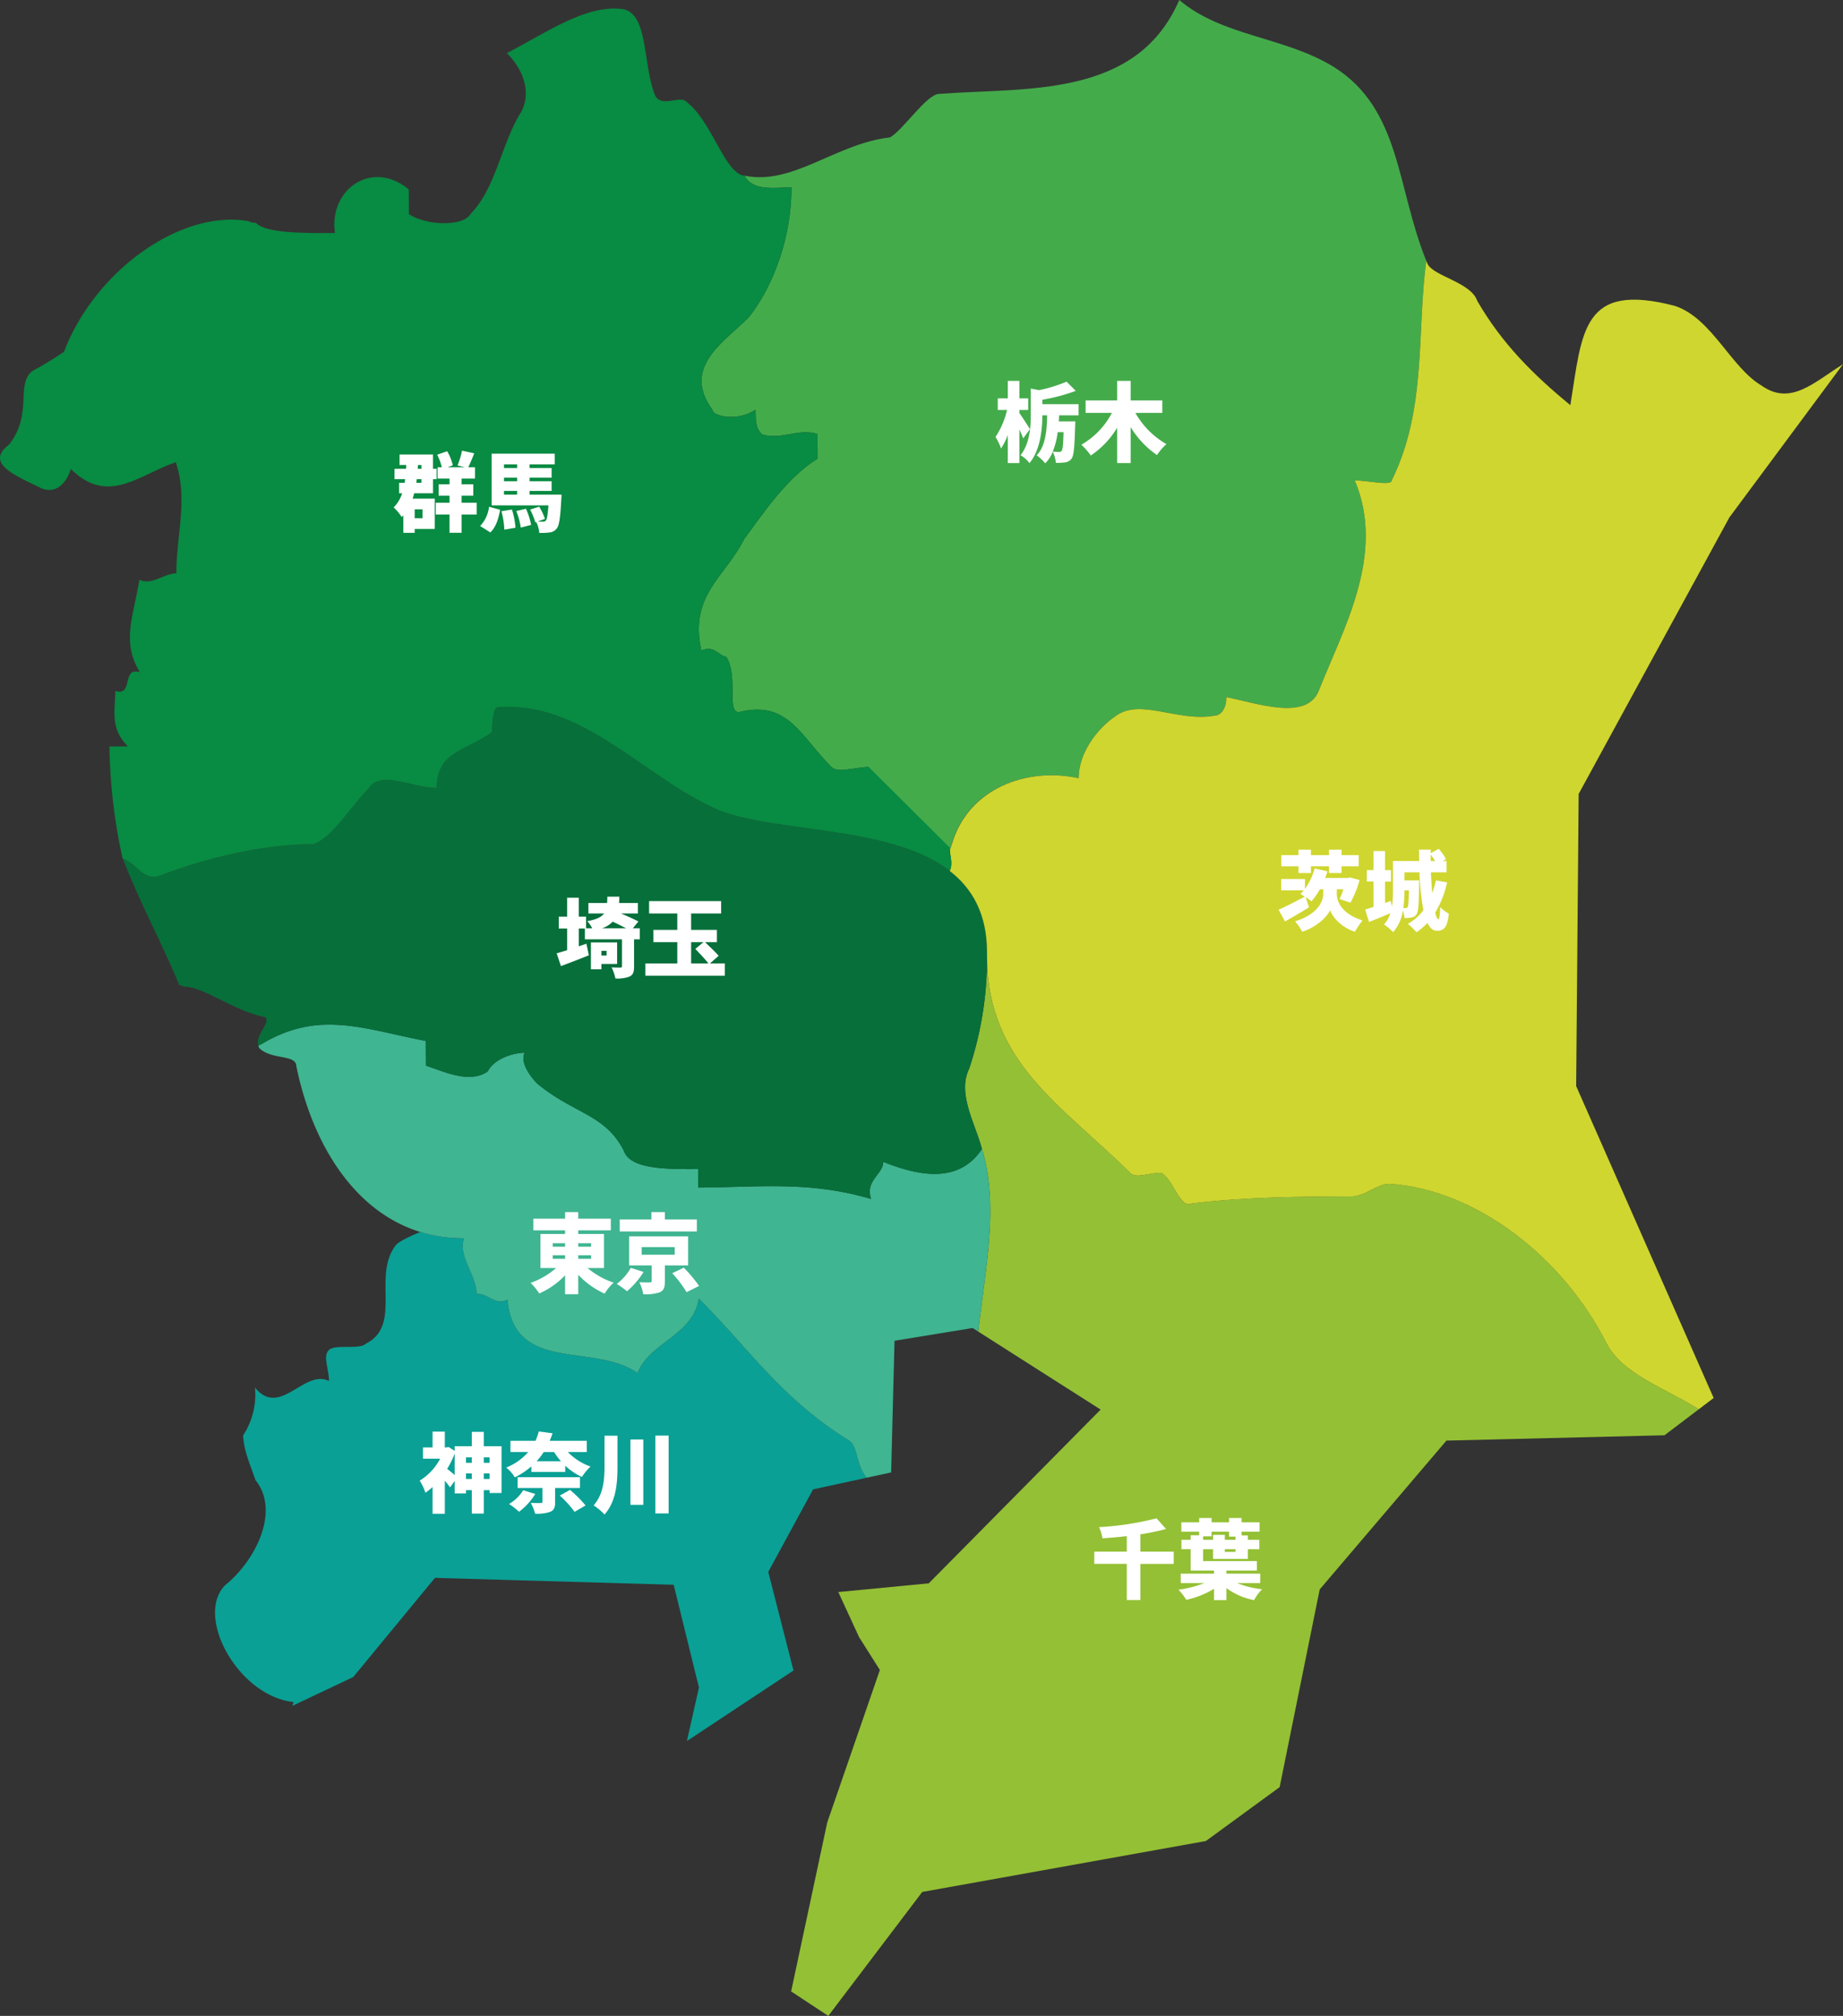
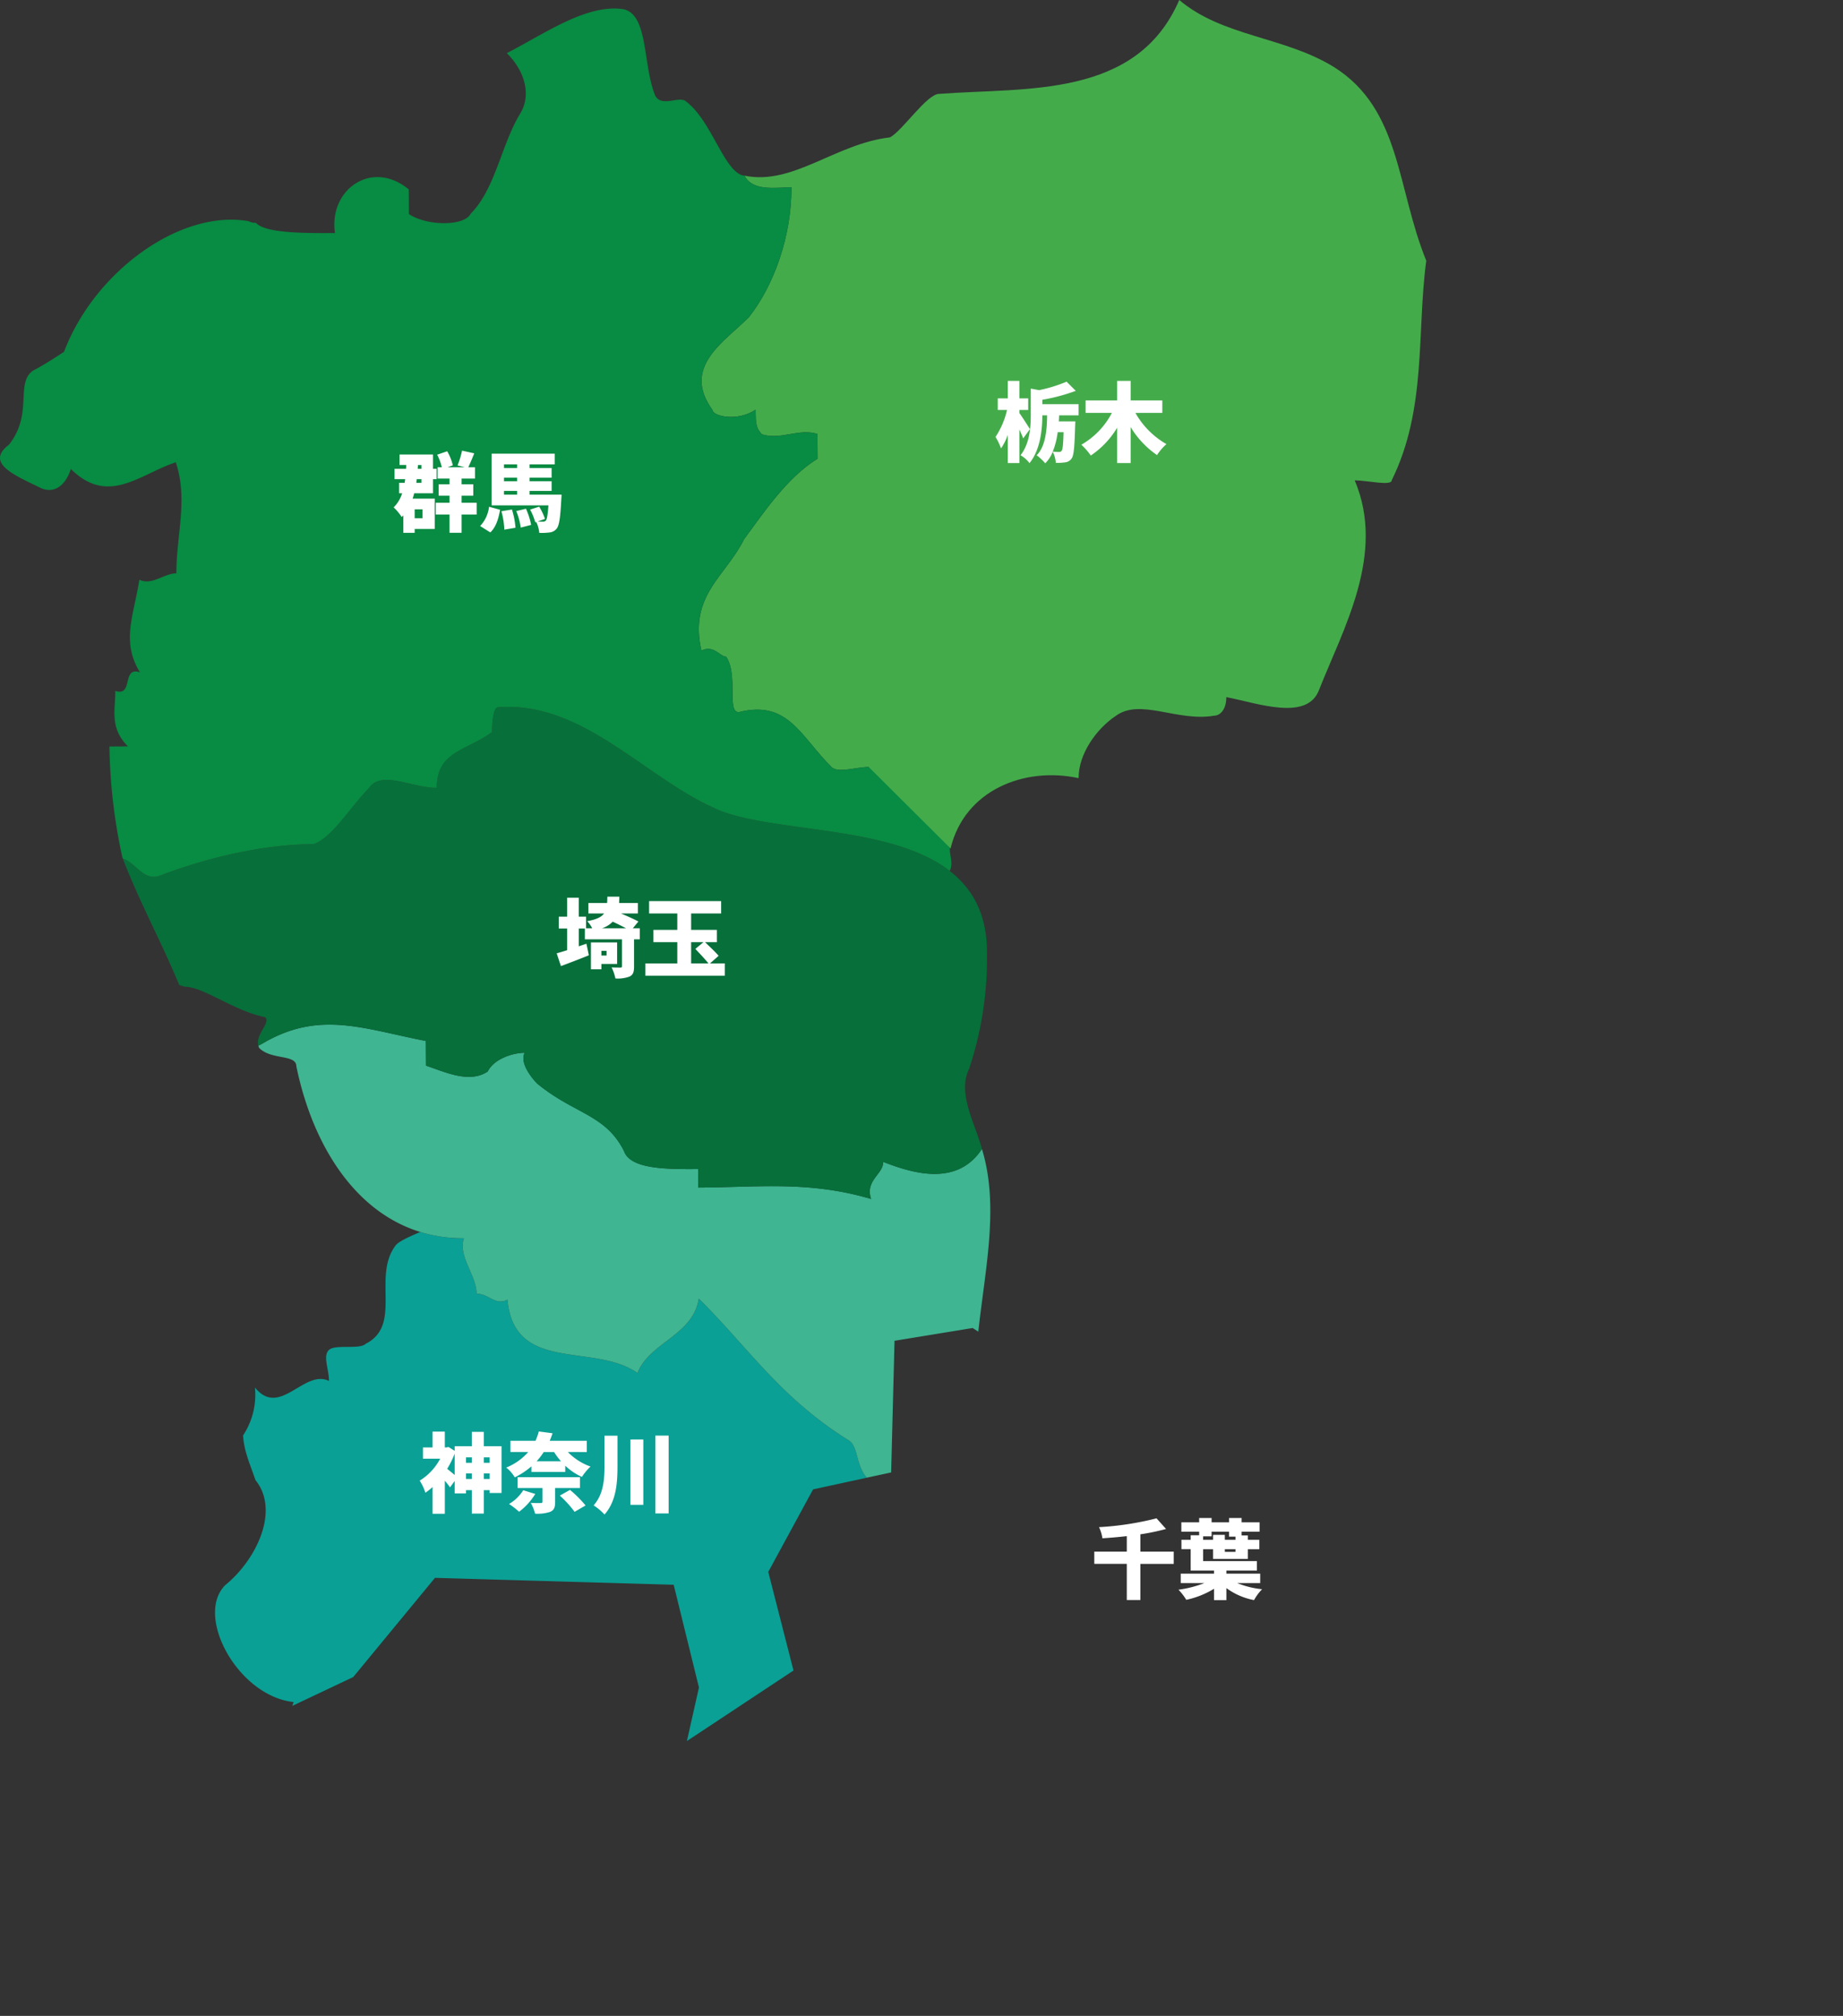
<svg xmlns="http://www.w3.org/2000/svg" width="554.258" height="606.322" viewBox="0 0 554.258 606.322">
  <rect x="0" y="0" width="554.258" height="606.322" fill="#333333" stroke="none" />
  <defs>
    <clipPath id="a">
      <rect width="554.258" height="606.323" fill="none" />
    </clipPath>
  </defs>
  <g transform="translate(-360 -22687.889)">
    <g transform="translate(360 22687.893)">
      <g transform="translate(0 -0.003)" clip-path="url(#a)">
-         <path d="M960.857,982.32c-13.136-25.914-39.235-46.189-65.231-47.9-3.713.02-7.4,3.753-11.117,3.773-16.705.092-31.554.174-48.249,2.123-3.7,1.876-5.61-7.394-9.332-9.23-3.712.02-7.414,1.9-9.28.051-20.531-20.305-42.876-33.175-43.05-64.729a105.113,105.113,0,0,1-5.384,33.442c-3.671,7.445,1.948,16.695,3.845,24.109,5.257,17.178.957,36-1.089,54.934l36.79,23.448L757.074,1054.6l-27.21,2.625,6.263,13.578,6.242,9.866-15.834,45.873-10.857,50.8,11.178,7.363,28.256-37.28,85.3-15.32,22.185-16.21,12.046-59.465,38.115-44.76,65.576-1.6,10.332-7.839c-10.529-6.521-23.081-10.578-27.81-19.908" transform="translate(-477.758 -578.378)" fill="#94c035" />
        <path d="M390.516,1188.49c-3.446-3.915-2.465-9.807-5.721-11.412-20.489-12.881-29.852-27.679-44.783-42.446-1.794,11.147-14.777,13.075-18.438,22.376-13.044-9.209-37.123.205-39.1-22.058-3.7,1.877-5.579-1.825-9.291-1.8-.031-5.569-5.63-11.107-3.8-16.685a43.594,43.594,0,0,1-13.139-1.9c-2.972,1.294-6,2.588-7.268,3.872-7.373,9.321,1.99,24.119-9.117,29.749-1.846,1.866-9.281.051-11.127,1.918s.031,5.568.051,9.281c-7.445-3.672-14.788,11.219-22.264,1.979a22.183,22.183,0,0,1-3.575,14.409c.309,4.814,2.006,8.358,3.729,13.433,7.476,9.24.133,24.13-9.107,31.606-9.23,9.332,3.9,33.39,20.612,35.154a4.99,4.99,0,0,0-.4,1.141l18.3-8.665,24.585-29.835,71.785,2.078,7.6,30.9-3.623,16.106,32.057-21.214-7.589-29.657,13.475-24.823Z" transform="translate(-129.848 -744.032)" fill="#0aa095" />
        <path d="M823.19,20.157c-14.9-9.2-33.462-9.1-46.516-20.161-12.829,29.77-46.26,26.242-72.236,28.242-3.712.021-11.075,11.2-14.777,13.075-16.4,1.914-29.166,14.52-43.709,11.521,2.356,4.809,9.484,3.518,14.092,3.492.082,14.849-5.4,29.729-12.778,39.051-7.384,7.466-20.335,14.962-10.983,27.9.01,1.856,7.445,3.671,12.993-.072.021,3.712.031,5.568,1.9,7.414,5.579,1.826,11.127-1.918,16.705-.092.01,1.856.031,5.568.041,7.425-9.25,5.62-16.613,16.8-22.141,24.253-5.507,11.168-16.613,16.8-12.809,33.482,3.7-1.877,5.578,1.825,7.435,1.815,3.743,5.548.092,16.705,3.8,16.685,14.828-3.794,18.6,7.322,27.934,16.551,1.867,1.846,7.425-.041,11.137-.061-3.435,15.873,14.771,16.586,24.614,24.505,4.238-17.574,22.209-24.671,38.515-21.142-.041-7.424,5.486-14.88,11.034-18.623,7.394-5.609,18.572,1.754,29.7-.164,1.856-.01,3.7-1.877,3.682-5.589,9.291,1.8,24.171,7.291,27.832-2.01,7.322-18.6,20.192-40.948,10.788-63.171,3.712-.02,11.147,1.795,11.137-.062C851.15,123,848.055,99.936,850.957,78.409c-8.946-21.946-7.581-45.563-27.767-58.252" transform="translate(-422.027 0.004)" fill="#44ab4b" />
        <path d="M421.624,968.286c.02,3.712-5.538,5.6-3.651,11.157-18.592-5.466-33.431-3.528-51.992-3.425q-.016-2.784-.031-5.568c-9.281.052-20.418.113-22.3-5.445-5.63-11.106-14.911-11.055-26.1-20.274,0,0-5.6-5.538-3.764-9.26-3.712.02-9.27,1.908-11.106,5.63-5.548,3.743-12.993.072-18.572-1.754-.01-1.856-.031-5.568-.041-7.424-18.582-3.61-31.606-9.106-48.26.267-.716.435-1.419.812-2.116,1.162a3.613,3.613,0,0,0,.271.7c3.732,3.692,11.147,1.794,11.167,5.507,5.722,27.812,22.561,51.849,50.4,51.7-1.826,5.578,3.774,11.116,3.8,16.685,3.712-.021,5.589,3.682,9.291,1.8,1.979,22.263,26.057,12.849,39.1,22.058,3.661-9.3,16.644-11.229,18.438-22.376,14.931,14.767,24.294,29.565,44.783,42.446,3.257,1.606,2.276,7.5,5.722,11.412L424,1061.7l1.019-39.6,23.49-3.842,1.708,1.088c2.045-18.93,6.346-37.755,1.088-54.934-7.363,11.178-20.376,7.537-29.677,3.877" transform="translate(-156.001 -618.829)" fill="#3fb591" />
        <path d="M359.8,688.906c-.022.05-.036.1-.061.151.025-.05.039-.1.061-.151-17.57-13.612-51.392-11.431-68.84-18.032-22.325-9.158-41.02-33.185-67-31.186-1.856.01-1.815,7.435-1.815,7.435-7.394,5.609-16.675,5.661-16.613,16.8-7.424.041-16.736-5.476-20.418.113-5.537,5.6-11.055,14.911-16.613,16.8-14.849.082-31.534,3.886-46.353,9.537-4.838,1.642-6.9-3.76-11.031-5.167,5.084,13.242,11.608,25.027,16.956,38,.562.179,1.112.367,1.684.535,5.568-.031,14.89,7.343,24.181,9.147,1.748,1.729-3.006,5.122-2.075,8.587.7-.35,1.4-.727,2.116-1.162,16.654-9.373,29.678-3.877,48.26-.267.01,1.856.031,5.568.041,7.424,5.579,1.825,13.024,5.5,18.572,1.754,1.835-3.723,7.394-5.61,11.106-5.63-1.835,3.723,3.764,9.26,3.764,9.26,11.188,9.219,20.469,9.168,26.1,20.274,1.887,5.558,13.024,5.5,22.3,5.446q.016,2.784.031,5.568c18.562-.1,33.4-2.04,51.992,3.425-1.887-5.559,3.671-7.445,3.651-11.157,9.3,3.661,22.315,7.3,29.678-3.877-1.9-7.414-7.517-16.664-3.846-24.109a105.109,105.109,0,0,0,5.384-33.442c0-.464-.005-.928-.01-1.856-.063-11.37-4.429-18.967-11.21-24.219" transform="translate(-74.179 -426.951)" fill="#076f3a" />
-         <path d="M1093.63,313.08,1127.8,267c-8.717,5.424-15.73,12.615-24.488,6.432-9.312-5.517-14.962-20.336-26.119-23.987-27.884-7.271-27.8,7.579-31.39,29.873-11.188-9.22-20.52-18.449-28.017-31.4-1.887-5.558-13.034-7.353-14.91-11.055-.139-.33-.269-.661-.4-.991-2.9,21.527.193,44.587-10.375,66.018.01,1.856-7.424.041-11.136.062,9.4,22.222-3.466,44.568-10.789,63.17-3.661,9.3-18.541,3.815-27.832,2.01.02,3.712-1.826,5.578-3.682,5.589-11.127,1.917-22.3-5.445-29.7.164-5.548,3.743-11.075,11.2-11.034,18.623-15.777-3.415-33.072,3.148-38.02,19.493-.167.549-.357,1.078-.5,1.649l-.185-.184c-.247,1.918,1.083,4.421-.065,6.949,6.78,5.252,11.147,12.849,11.209,24.219.005.928.008,1.392.01,1.856.174,31.554,22.519,44.424,43.05,64.729,1.866,1.846,5.568-.031,9.281-.051,3.722,1.835,5.63,11.106,9.332,9.23,16.7-1.949,31.544-2.031,48.249-2.123,3.712-.02,7.4-3.753,11.116-3.774,26,1.712,52.1,21.987,65.232,47.9,4.729,9.33,17.281,13.387,27.81,19.908l4.455-3.38-41.354-93.819.753-87.864Z" transform="translate(-573.54 -157.454)" fill="#cfd62f" />
        <path d="M285.684,260.129l-24.429-24.321c-3.712.021-9.27,1.907-11.137.061-9.332-9.229-13.105-20.346-27.934-16.551-3.712.02-.062-11.137-3.8-16.685-1.857.01-3.733-3.692-7.435-1.815-3.8-16.685,7.3-22.315,12.808-33.482,5.528-7.455,12.891-18.633,22.141-24.253-.011-1.856-.031-5.568-.041-7.425-5.578-1.825-11.126,1.918-16.705.092-1.866-1.846-1.876-3.7-1.9-7.414-5.548,3.743-12.983,1.928-12.993.072-9.352-12.942,3.6-20.438,10.983-27.9,7.374-9.322,12.86-24.2,12.778-39.051-4.608.026-11.736,1.317-14.092-3.492-.26-.054-.516-.075-.778-.138-5.191-1.7-8.841-14.647-15.328-20.893-.484.2-.968.39-1.49.567.522-.177,1.006-.372,1.49-.567a15.5,15.5,0,0,0-1.5-1.289c-1.866-1.846-7.414,1.9-9.291-1.8-3.764-9.26-1.989-24.12-9.424-25.935-11.147-1.795-24.089,7.558-35.2,13.188,5.6,5.538,7.5,12.952,3.815,18.541-5.517,9.312-7.3,22.315-14.685,29.78-1.836,3.723-12.972,3.785-18.561.1-.01-1.856-.031-5.568-.041-7.425-11.188-9.219-24.13.133-22.2,13.116-8.833.049-21.006.108-23.781-3.077a4.377,4.377,0,0,1-2.226-.492c-20.438-3.6-46.322,15.105-55.469,39.286,0,0-5.548,3.743-9.25,5.62-5.547,3.743.072,12.993-7.3,22.315-7.394,5.609,1.908,9.27,9.353,12.942,3.722,1.836,7.425-.041,9.25-5.62,11.2,11.075,20.428,1.743,31.544-2.031,3.774,11.116.123,22.274.185,33.411-3.712.021-7.4,3.754-11.126,1.918-1.795,11.147-5.466,18.592.154,27.842-5.579-1.825-1.815,7.435-7.394,5.61.031,5.568-1.795,11.147,3.8,16.685l-5.568.031a166.5,166.5,0,0,0,3.9,33.39c.044.115.092.226.136.34,4.127,1.407,6.193,6.809,11.031,5.167,14.819-5.651,31.5-9.455,46.353-9.537,5.558-1.887,11.076-11.2,16.613-16.8,3.682-5.589,12.993-.072,20.418-.113-.061-11.137,9.219-11.188,16.613-16.8,0,0-.041-7.425,1.815-7.435,25.976-2,44.67,22.028,67,31.185,17.448,6.6,51.27,4.42,68.84,18.032,1.147-2.529-.183-5.031.064-6.949" transform="translate(0 -5.124)" fill="#088b42" />
      </g>
    </g>
    <path d="M-15.262-7.722c-.442-.728-2.444-3.874-3.172-4.836v-.936h2.652v-3.484h-2.652V-22.23h-3.484v5.252h-3.016v3.484h2.782A24.512,24.512,0,0,1-25.61-5.382a19.227,19.227,0,0,1,1.664,3.458A18.414,18.414,0,0,0-21.918-5.98V2.47h3.484V-7.618c.442.962.858,1.924,1.144,2.678Zm10.114.91c-.1,3.692-.26,5.174-.572,5.59a.871.871,0,0,1-.78.364c-.416,0-1.092-.026-1.9-.1a23.26,23.26,0,0,0,1.482-5.85Zm4.524-5.07v-3.354H-11.518v-1.326A56.16,56.16,0,0,0-1.482-19.24L-4.238-22a44.077,44.077,0,0,1-8.268,2.548l-2.5-.468v7.67C-15-8.5-15.262-3.432-18.1.13a8.474,8.474,0,0,1,2.7,2.366c3.328-4.03,3.848-10.27,3.874-14.378h1.43c-.026,4.316-.494,9.464-3.146,12.012A16.208,16.208,0,0,1-10.66,2.548,9.982,9.982,0,0,0-8.4-.936a9.51,9.51,0,0,1,.936,3.354,17.226,17.226,0,0,0,2.834-.156,2.7,2.7,0,0,0,1.9-1.144c.676-.91.884-3.562,1.066-9.854.026-.416.052-1.326.052-1.326H-6.578c.052-.624.078-1.222.1-1.82Zm25.168-.728v-3.744H15.028V-22.23H10.972v5.876H1.482v3.744h7.9A23.582,23.582,0,0,1,.208-3.042,21,21,0,0,1,3.042.208a26.368,26.368,0,0,0,7.93-8.372V2.47h4.056V-8.346A27.448,27.448,0,0,0,22.958.078a15.725,15.725,0,0,1,2.834-3.3,24.888,24.888,0,0,1-9.334-9.386Z" transform="translate(685 22824.688)" fill="#fff" />
    <path d="M-16.926-4.6v2.678h-2.366V-4.6ZM-18.3-17.94h1.04V-16.8h-1.118Zm1.04,4.264v1.092H-18.8c.052-.364.1-.728.13-1.092Zm-2.652,5.85a16.434,16.434,0,0,0,.468-1.612h5.668v-4.238h1.092V-16.8H-13.78v-4.29H-23.842v3.146h2c0,.39-.026.78-.052,1.144H-25.35v3.12h3.2l-.156,1.092h-1.664v3.146h.91A10.241,10.241,0,0,1-25.61-5.2a16.517,16.517,0,0,1,2.418,2.912c.182-.182.338-.338.494-.52V2.47h3.406V1.3h6.032V-7.826ZM-.65-6.578H-5.174V-8.71h3.51v-3.432h-3.51v-1.716h4.03v-3.406H-3.172C-2.626-18.382-2-19.89-1.378-21.45l-3.666-.806A26.779,26.779,0,0,1-6.4-17.81l2.184.546H-9.386l1.56-.572a14.859,14.859,0,0,0-1.69-4.238l-3.016,1.04a15.87,15.87,0,0,1,1.4,3.77H-12.4v3.406h3.588v1.716H-12.09V-8.71h3.276v2.132h-4.134v3.536h4.134V2.444h3.64V-3.042H-.65ZM3.458,2.34C5.2.7,5.928-1.846,6.4-4.472l-3.328-.91A10.065,10.065,0,0,1,.39.416ZM6.786-4.03A23.5,23.5,0,0,1,7.67,1.508L11.024.936A23.683,23.683,0,0,0,9.958-4.55Zm4.472-.052A20.7,20.7,0,0,1,12.61.884L15.73.078a21.383,21.383,0,0,0-1.56-4.862ZM7.566-10.14h3.952v1.118H7.566Zm3.952-7.982v1.092H7.566v-1.092Zm0,5.07H7.566v-1.066h3.952Zm3.744,4.03V-10.14h6.63v-2.912h-6.63v-1.066h6.63V-17.03h-6.63v-1.092h7.566v-3.224H3.848V-5.8H20.93c-.208,2.912-.442,4.186-.78,4.576a.964.964,0,0,1-.832.312,12.51,12.51,0,0,1-1.612-.052l2.184-.754a17.329,17.329,0,0,0-1.742-3.692l-2.73.884A17.952,17.952,0,0,1,16.978-.7l.286-.1a8.98,8.98,0,0,1,.91,3.276,18.067,18.067,0,0,0,3.12-.13,3.064,3.064,0,0,0,2.132-1.17C24.18.26,24.518-2.158,24.8-7.618c.052-.468.078-1.4.078-1.4Z" transform="translate(504 22845.688)" fill="#fff" />
    <path d="M-19.5-7.956v-1.69h1.742v1.69Zm-5.356,0v-1.69h1.742v1.69Zm-3.406-1.2c-.7-.6-1.638-1.378-2.262-1.846a26.99,26.99,0,0,0,2.262-4.6Zm5.148-5.3v1.638h-1.742v-1.638Zm5.356,0v1.638H-19.5v-1.638ZM-19.5-17.81v-4.316h-3.614v4.316h-5.148v1.4l-1.846-1.17-.624.13h-.494V-22.2h-3.692v4.758H-37.8v3.38h5.174a17.01,17.01,0,0,1-6.162,6.6,14.714,14.714,0,0,1,1.716,3.64,18.342,18.342,0,0,0,2.158-1.716V2.5h3.692V-7.436c.6.7,1.17,1.43,1.56,2l1.4-1.924v3.744h3.406V-4.6h1.742V2.444H-19.5V-4.6h1.742v.858h3.588V-17.81ZM-7.644-4.576A12.5,12.5,0,0,1-11.908-.442,24.525,24.525,0,0,1-8.892,1.9,19.342,19.342,0,0,0-4.03-3.458ZM9.412-5.252V-8.5H-9.334v3.25h7.462v4.134c0,.312-.13.39-.546.39C-2.782-.7-4.342-.7-5.382-.78a13.484,13.484,0,0,1,1.3,3.25A12.08,12.08,0,0,0,.39,1.95c1.2-.494,1.56-1.3,1.56-2.938V-5.252ZM3.354-2.964A32.206,32.206,0,0,1,7.8,1.924L11.1,0a36.114,36.114,0,0,0-4.68-4.68Zm-1.716-13.1a19.872,19.872,0,0,0,2.08,2.782H-3.614a21.372,21.372,0,0,0,2.132-2.782Zm9.828,0v-3.38H.312Q.78-20.54,1.17-21.71l-4.134-.546a18,18,0,0,1-.988,2.808h-7.54v3.38h5.356a17.541,17.541,0,0,1-6.63,4.68A10.336,10.336,0,0,1-10.192-8.45a23.111,23.111,0,0,0,4.992-3.3v1.664H4.992V-11.96A17.578,17.578,0,0,0,10.01-8.58a16.442,16.442,0,0,1,2.574-3.12,17.781,17.781,0,0,1-6.812-4.368Zm5.33-4.914v9.074c0,4.212-.338,8.58-3.276,11.882A16.745,16.745,0,0,1,16.8,2.73c3.536-4,3.9-9.49,3.9-14.612v-9.1Zm7.8,1.144V-.182H28.47V-19.838Zm7.488-1.17v23.4h4v-23.4Z" transform="translate(525 23140.688)" fill="#fff" />
    <path d="M-10.582-5.8v1.4h-1.56V-5.8ZM-7.41-1.872V-8.346h-7.878V-.26h3.146V-1.872Zm-4.55-10.712a8.065,8.065,0,0,0,3.224-2c1.352.624,2.86,1.378,4.03,2Zm11.362,0H-2.7l1.69-2.054c-1.248-.676-3.406-1.638-5.252-2.418h5.1V-20.2H-6.812c.026-.6.052-1.222.078-1.9h-3.614c-.026.7-.026,1.326-.078,1.9h-5.616v3.146h4.706c-.806,1.092-2.288,1.82-5.07,2.314A9.077,9.077,0,0,1-14.9-12.584h-1.846v-3.51h-2.184v-5.694h-3.51v5.694H-24.96v3.562h2.522v6.526c-1.17.364-2.262.7-3.146.936l1.274,3.848c2.5-.936,5.59-2.106,8.4-3.25l-.728-3.484c-.754.26-1.534.52-2.288.78v-5.356h1.82v3.25H-5.954V-1.17c0,.312-.13.39-.494.39s-1.638,0-2.626-.052A13.29,13.29,0,0,1-7.93,2.5a10.068,10.068,0,0,0,4.238-.572C-2.6,1.4-2.314.546-2.314-1.092v-8.19H-.6Zm15.444,4.16h3.718L16.12-6.4c1.222,1.326,2.99,3.146,3.926,4.368h-5.2Zm5.668,6.4,2.6-2.288c-.91-1.118-2.782-2.834-4.082-4.108h3.562v-3.692H14.846v-4.94h9.022v-3.718H2.21v3.718h8.476v4.94H3.51v3.692h7.176v6.4H1.092V1.664H24.986V-2.028Z" transform="translate(553 22979.688)" fill="#fff" />
-     <path d="M-18.772-9.256h3.718V-8.19h-3.718Zm0-3.614h3.718v1.04h-3.718Zm11.544,0v1.04H-11.1v-1.04Zm0,4.68H-11.1V-9.256h3.874Zm3.874,2.782V-15.652H-11.1v-1.092h9.8v-3.51h-9.8V-22.23h-3.952v1.976H-24.6v3.51h9.542v1.092h-7.41V-5.408h4.706a23.642,23.642,0,0,1-7.67,4.472,17.778,17.778,0,0,1,2.6,3.172,23.7,23.7,0,0,0,7.774-5.46V2.47H-11.1V-3.38a24.837,24.837,0,0,0,7.93,5.668,15.655,15.655,0,0,1,2.7-3.3A23.963,23.963,0,0,1-8.294-5.408ZM24.57-20.02H14.95v-2.21H10.894v2.21H1.378v3.614H24.57ZM4.706-5.46A15.719,15.719,0,0,1,.468-.624a24.189,24.189,0,0,1,3.094,2.21A25.423,25.423,0,0,0,8.554-4.238ZM7.982-11.7h9.932v2.288H7.982ZM21.944-6.188v-8.736H4.212v8.736h6.76v4.706c0,.312-.13.39-.572.39-.39.026-2.054,0-3.12-.052A13.982,13.982,0,0,1,8.45,2.47a13.393,13.393,0,0,0,4.862-.546c1.3-.52,1.638-1.482,1.638-3.276V-6.188ZM17.16-3.848a35.744,35.744,0,0,1,4.316,5.694l3.77-1.872a42.57,42.57,0,0,0-4.6-5.486Z" transform="translate(545 23074.688)" fill="#fff" />
-     <path d="M-19.5-15.21h3.744v-2.028h5.434v2.028h3.77v-2.028h5.174v-3.354H-6.552V-22.23h-3.77v1.638h-5.434V-22.23H-19.5v1.638h-5.174v3.354H-19.5Zm11.544,4.888h1.95A20.027,20.027,0,0,1-7.15-7.41l3.276,1.118A32.015,32.015,0,0,0-1.118-13.1L-4-13.884l-.624.156h-6.838c.234-.65.468-1.326.676-2l-3.848-.884a18.979,18.979,0,0,1-2.912,6.162v-2.964H-24.7v3.406h6.786a10.086,10.086,0,0,1-1.014,1.092c.364.208.832.468,1.326.806-2.86,1.508-5.9,3.068-7.878,3.926L-23.556-.65c2.184-1.222,4.862-2.782,7.228-4.264l-1.014-3.042A18.482,18.482,0,0,1-15.6-6.708a19.153,19.153,0,0,0,2.522-3.614h1.014v1.508c0,2.392-2.08,6.24-8.476,8.112a17.327,17.327,0,0,1,2.184,3.146c4.42-1.456,7.566-4.576,8.372-6.5.624,1.95,3.224,5.122,7.436,6.5A37.162,37.162,0,0,1-.26-.962c-6.084-1.924-7.7-5.538-7.7-7.852Zm28.21-8.5v-1.95a16.106,16.106,0,0,1,1.326,1.95ZM13.7-9.984c-.052,3.38-.156,4.628-.338,4.966a.68.68,0,0,1-.624.338c-.182,0-.416,0-.7-.026a35.99,35.99,0,0,0,.338-5.122v-.156ZM21.814-13a27.333,27.333,0,0,1-1.066,3.822c-.182-1.9-.338-4.03-.416-6.24h4.706v-3.406H23.894l.962-.546a13.308,13.308,0,0,0-2.21-3.12l-2.392,1.326.026-1.092H16.744c0,1.118.026,2.288.052,3.432H8.918v8.97a29.714,29.714,0,0,1-.312,4.732l-.364-1.69-1.716.6v-6.422H8.32v-3.458H6.526V-21.84H3.068v5.746H1.04v3.458H3.068v7.618c-.936.312-1.794.572-2.522.78L1.716-.494c1.95-.754,4.212-1.69,6.4-2.626A8.925,8.925,0,0,1,6.214.26,13.992,13.992,0,0,1,8.97,2.574,12.827,12.827,0,0,0,11.908-4a11.077,11.077,0,0,1,.468,2.314,10.029,10.029,0,0,0,2.158-.156A2.243,2.243,0,0,0,16.042-2.86c.546-.78.65-3.224.728-8.97C16.8-12.194,16.8-13,16.8-13h-4.42v-2.418h4.5a72.651,72.651,0,0,0,1.2,11.362A14.884,14.884,0,0,1,13.39.078,20.008,20.008,0,0,1,15.99,2.6a18.88,18.88,0,0,0,3.3-2.808c.7,1.482,1.638,2.366,2.808,2.366,2.236,0,3.172-1.04,3.614-5.174a8.844,8.844,0,0,1-2.6-2c-.052,2.5-.26,3.692-.546,3.692-.312,0-.65-.728-.936-2A29.8,29.8,0,0,0,25.194-12.4Z" transform="translate(770 22965.688)" fill="#fff" />
    <path d="M-1.014-12.116H-11.05v-5.2a67.171,67.171,0,0,0,7.722-1.612l-2.86-3.2a89.832,89.832,0,0,1-17.29,2.652,12.233,12.233,0,0,1,1.014,3.354c2.366-.156,4.862-.364,7.332-.65v4.654h-9.776v3.692h9.776V2.444h4.082V-8.424H-1.014Zm8.84-4.6h2.548V-18.1h5.252v1.482H17.55v.936h-3.2V-17.16H10.816v1.482H7.826Zm9.724,4.68h-3.2v-.806h3.2Zm7.436,9.386V-5.486H14.82v-.936H24V-9.256H7.826v-3.588h2.99v2.912H21.268v-2.912h3.458v-2.834H21.268v-1.3H19.4V-18.1H24.8V-20.93H19.4v-1.3h-3.77v1.3H10.374v-1.3H6.63v1.3H1.274V-18.1H6.63v1.066H4.082v1.352H1.3v2.834H4.082v6.422H11.1v.936H1.092v2.834H8.216a33.879,33.879,0,0,1-7.8,2,17.258,17.258,0,0,1,2.34,3.042A26.732,26.732,0,0,0,11.1-.936V2.47H14.82V-1.144A20.454,20.454,0,0,0,23.14,2.47,14.825,14.825,0,0,1,25.558-.806,26.778,26.778,0,0,1,18.07-2.652Z" transform="translate(714 23166.688)" fill="#fff" />
  </g>
</svg>